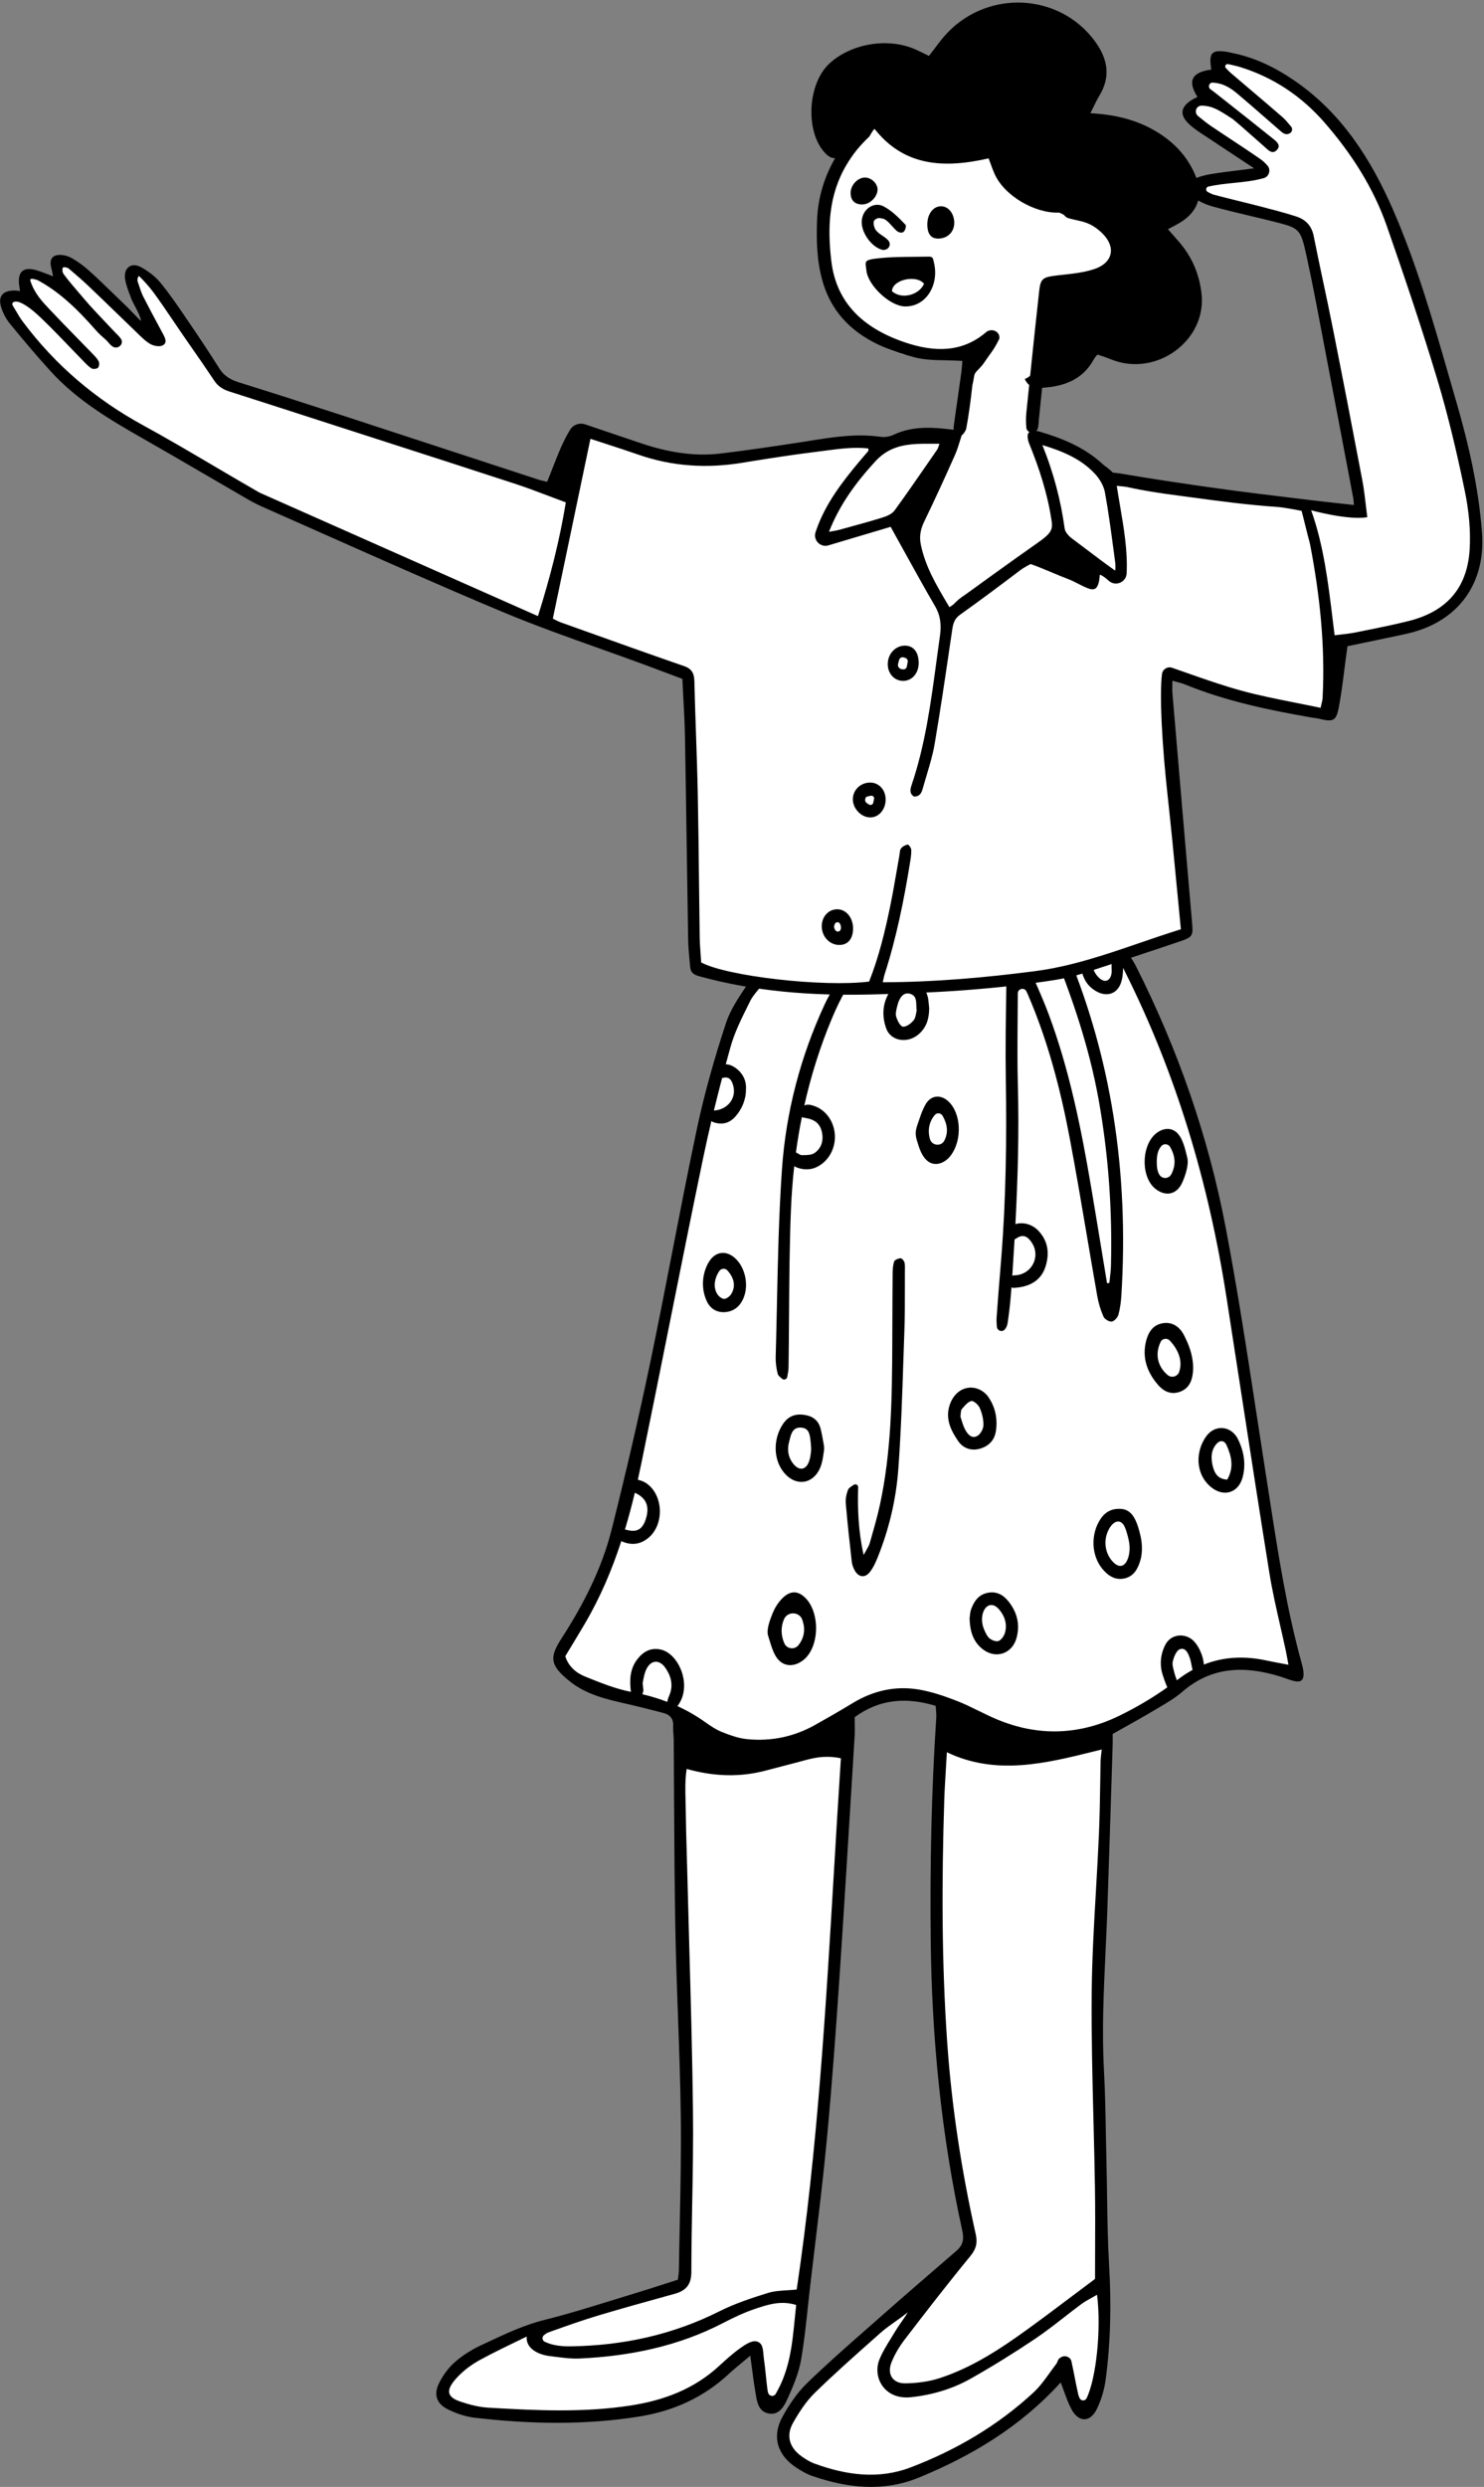
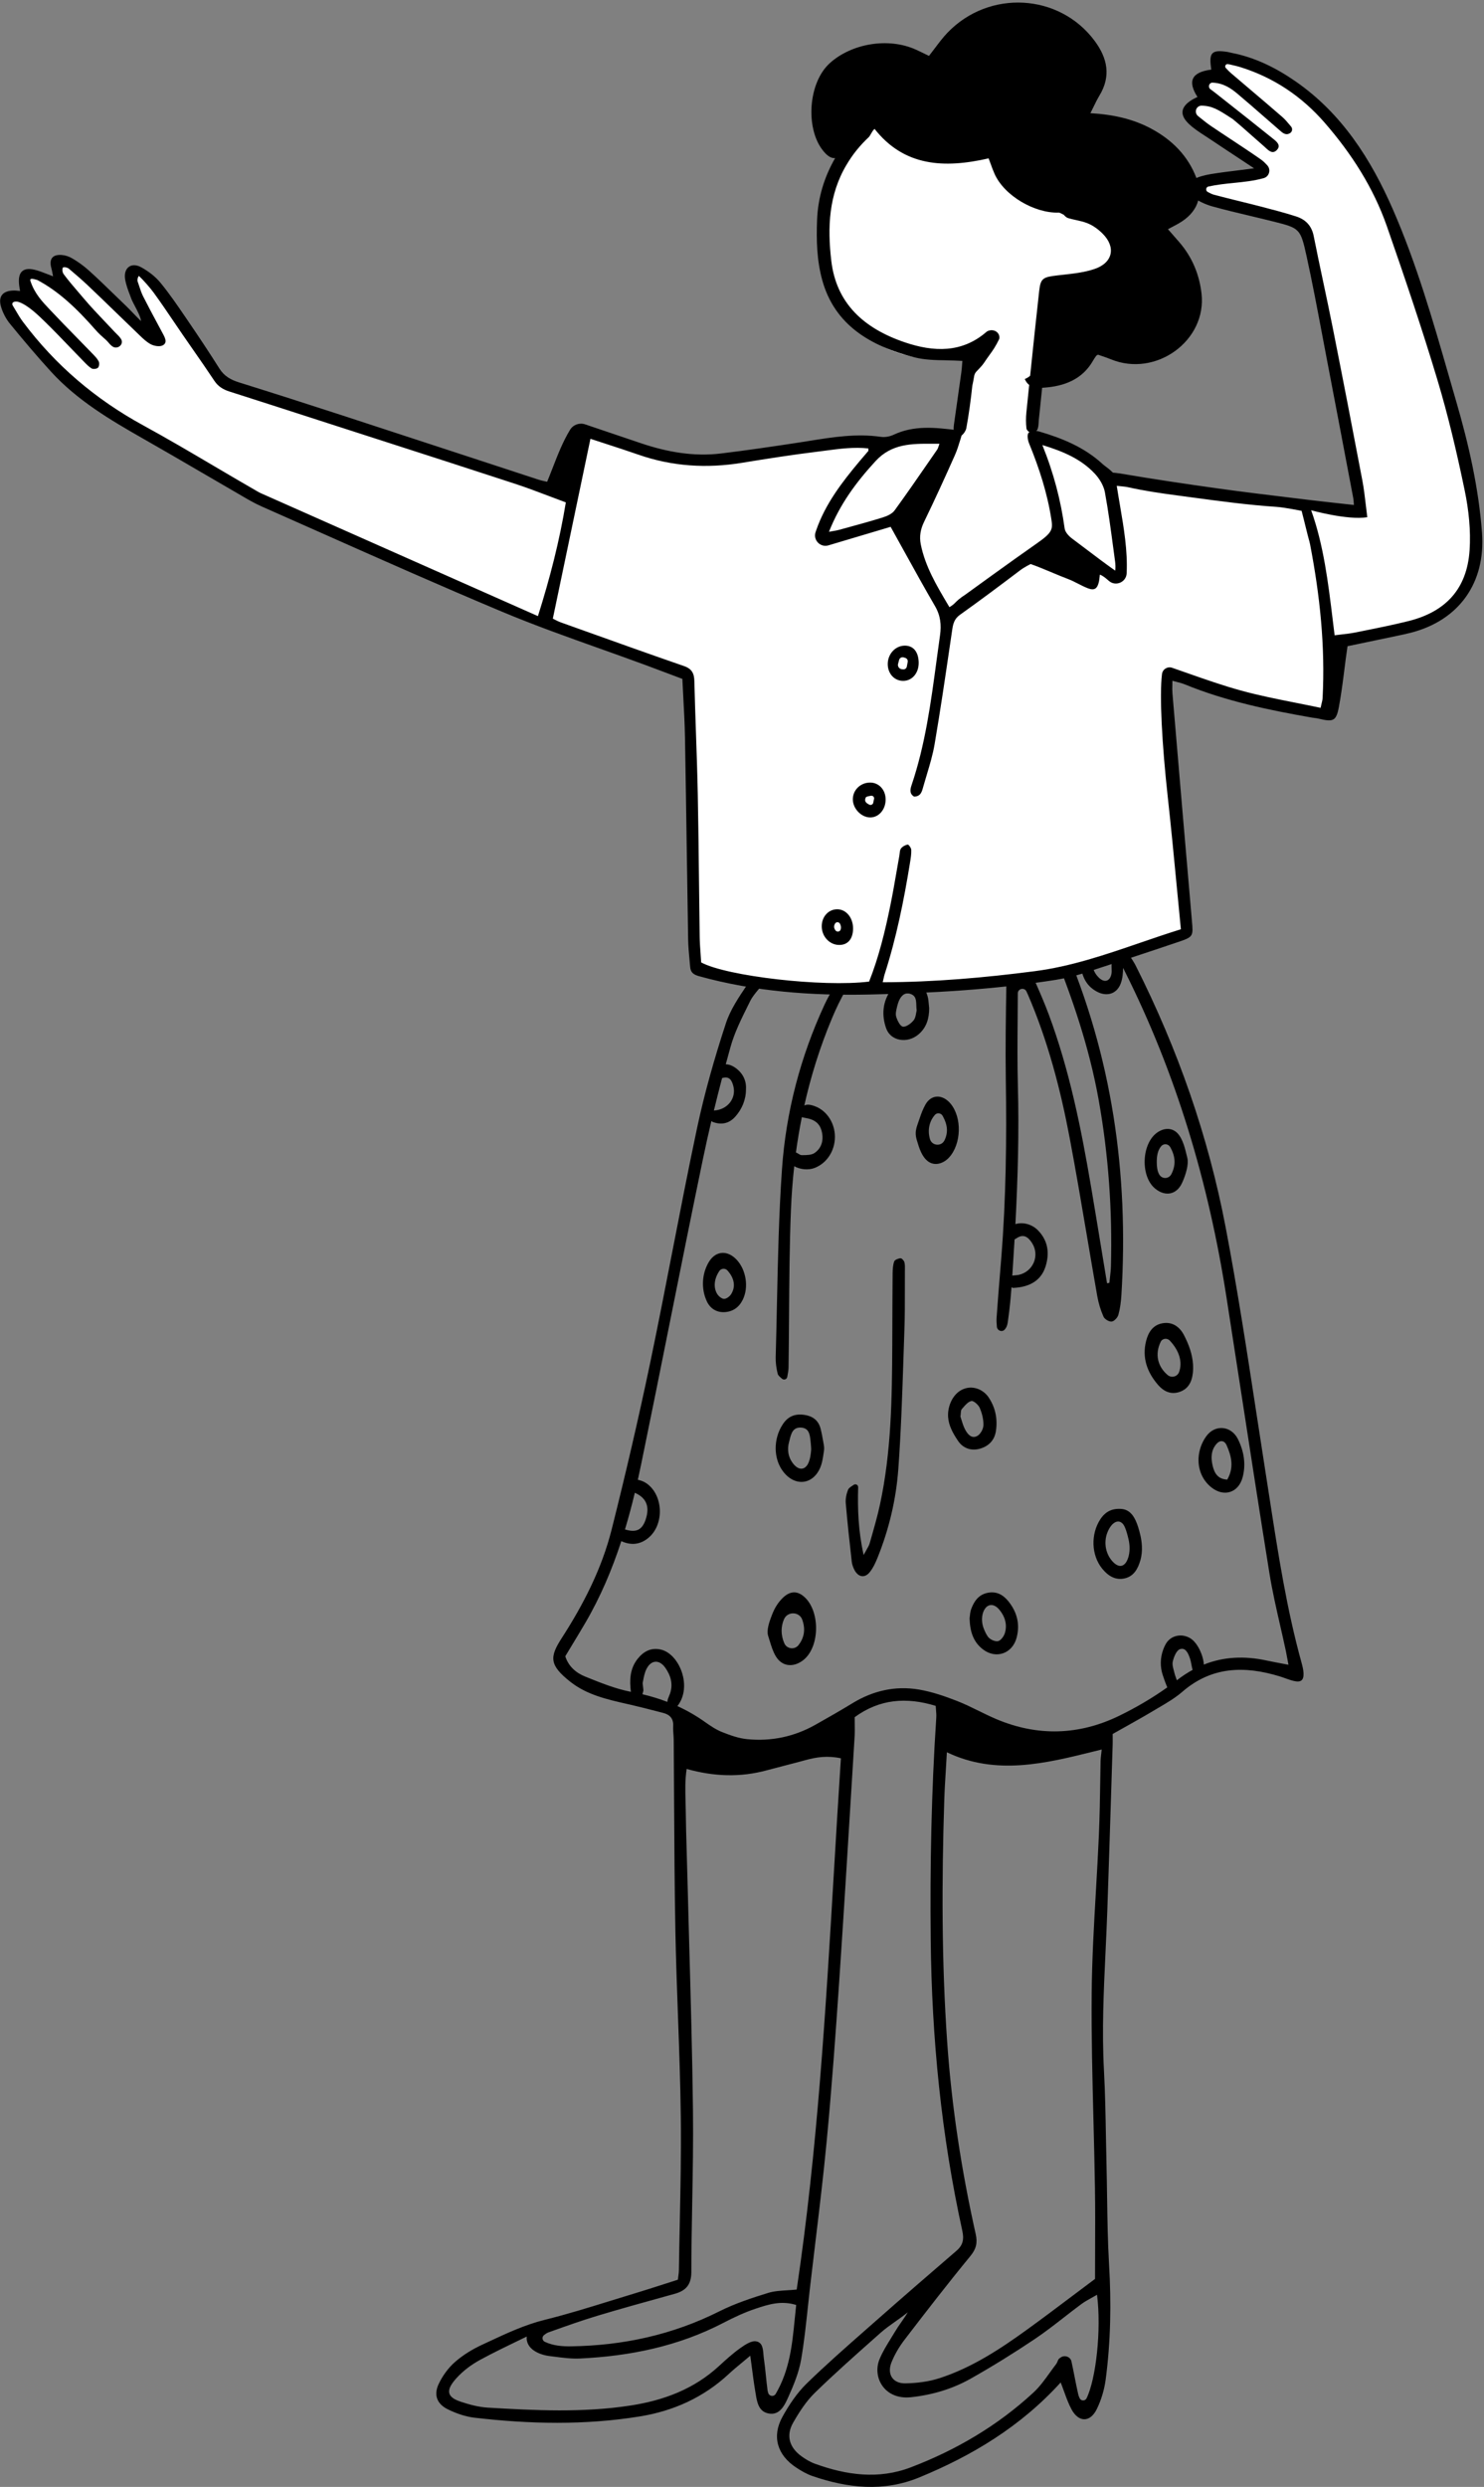
<svg xmlns="http://www.w3.org/2000/svg" width="551" height="923" viewBox="0 0 551 923" fill="none">
  <rect x="0" y="0" width="551" height="923" fill="#808080" stroke="none" />
-   <path fill-rule="evenodd" clip-rule="evenodd" d="M408.839 784.074L407.692 832.603L408.839 859.925L408.266 885.007L404.19 894.529H400.654L395.214 878.143L384.259 890.378L362.804 907.394L336.352 918.405L322.69 921L297.807 914.956L289.36 906.281L292.731 896.75L308.343 878.143L338.462 854.63L360.409 832.603L352.334 789.091L347.617 725.502L349.1 633.369L347.617 630.78L332.704 626.868L311.899 638.37L313.931 650.467L308.343 745.831L304.322 799.64L297.807 843.985L292.731 884.491L287.323 893.019L282.991 891.956L279.409 872.859L273.206 874.579L261.862 885.007L240.824 894.529L198.12 896.75L172.807 894.529L163 888.478L169.069 878.143L195.774 864.941L219.614 858.054L253.531 846.925L254.791 770.888L251.301 636.87L237.169 630.78L217.837 625.269L208.168 617.866V611.864L226.582 579.353L235.592 539.748L255.846 440.368L266.812 390.046L278.136 365.515L287.65 357.807C287.65 357.807 297.44 348.74 304.67 348.74C311.899 348.74 411.791 344.825 415.062 348.74C418.332 352.656 423.275 368.495 423.275 368.495L438.128 401.899L452.392 451.342L464.809 525.845L478.781 610.445L482 621.919C482 621.919 462.695 616.545 458.683 617.866C454.671 619.186 444.827 621.919 444.827 621.919L424.804 633.369L410.236 641.777V663.416L407.692 759.452L408.839 784.074Z" fill="white" />
  <path fill-rule="evenodd" clip-rule="evenodd" d="M409.19 465.057L409.192 465.07L409.195 465.084C409.808 468.819 410.422 472.554 411.04 476.289L411.165 476.264L411.289 476.24L411.475 476.205L411.476 476.204L411.644 476.172C411.732 476.155 411.821 476.138 411.909 476.121C411.972 475.46 412.047 474.801 412.122 474.141C412.282 472.729 412.443 471.317 412.481 469.903C413.026 449.225 411.58 428.697 407.948 408.334C404.411 388.509 397.923 369.629 390.342 351.094C390.213 350.778 390.079 350.463 389.946 350.148C389.41 348.881 388.872 347.609 388.602 346.285C388.469 345.626 389.174 344.36 389.796 344.094C390.43 343.823 391.853 344.17 392.194 344.72C393.165 346.282 393.903 348 394.637 349.709L394.638 349.711C394.729 349.924 394.821 350.137 394.913 350.35C412.872 391.939 419.149 435.527 416.369 480.65C416.217 483.114 415.903 485.613 415.25 487.977C414.96 489.023 413.703 490.378 412.759 490.49C411.794 490.603 410.139 489.613 409.726 488.675C408.662 486.27 407.868 483.672 407.41 481.07C406.122 473.772 404.883 466.464 403.643 459.156C401.566 446.907 399.488 434.659 397.185 422.455C393.75 404.258 389.071 386.373 381.735 369.321C381.539 368.864 381.33 368.412 381.115 367.962C380.341 366.348 377.912 366.899 377.901 368.696V368.74C377.892 371.895 377.867 375.051 377.842 378.207V378.208V378.209V378.21V378.211V378.212V378.214V378.215V378.216V378.217V378.218V378.22C377.776 386.511 377.711 394.803 377.934 403.086C378.394 420.197 377.914 437.271 377.016 454.33C379.709 453.467 383.119 454.323 385.35 456.585C389.146 460.437 389.759 465.105 388.208 470.048C386.655 474.999 382.613 477.753 376.092 478C375.986 477.938 375.796 477.863 375.562 477.772C375.274 481.671 374.909 485.569 374.355 489.433C374.33 489.602 374.308 489.776 374.285 489.953C374.127 491.187 373.951 492.562 372.936 493.552C371.932 494.531 370.243 493.799 370.128 492.389C370.032 491.207 369.955 490.113 370.031 489.03C370.411 483.547 370.857 478.069 371.303 472.59C371.461 470.649 371.619 468.708 371.774 466.767C373.527 444.859 373.788 422.917 373.451 400.948C373.269 388.974 373.462 376.993 373.655 365.018L373.675 363.737C373.711 361.51 374.269 359.171 375.115 357.108C376.06 354.803 378.456 354.517 380.139 356.351C381.139 357.443 381.917 358.826 382.519 360.202C382.955 361.197 383.394 362.192 383.834 363.187L383.835 363.19C385.778 367.59 387.723 371.993 389.398 376.497C397.134 397.298 401.464 418.982 405.165 440.815C406.534 448.891 407.862 456.974 409.19 465.057ZM377.522 459.515C377.251 459.694 376.976 459.867 376.702 460.015C376.443 464.492 376.16 468.967 375.861 473.442C376.085 473.411 376.308 473.385 376.524 473.36L376.537 473.358C376.726 473.336 376.917 473.32 377.108 473.304C377.493 473.272 377.879 473.24 378.253 473.159C383.584 471.999 386.144 466.016 383.224 461.395C381.886 459.277 380.169 457.775 377.522 459.515ZM203.998 874.429C200.094 873.949 195.144 871.747 195.573 867.193L194.667 867.631L194.252 867.831L194.225 867.844C188.814 870.457 182.988 873.27 178.319 875.817C175.062 877.592 172.056 879.818 169.552 882.556C165.341 887.157 165.863 889.674 171.121 891.406C174.351 892.471 177.755 893.379 181.127 893.58C198.802 894.633 216.491 895.511 234.122 892.793C246.42 890.898 257.662 886.714 266.984 878.123C269.506 875.8 272.065 873.477 274.848 871.496C276.597 870.251 278.975 868.654 280.755 868.975C283.096 869.396 283.283 871.681 283.455 873.782V873.783C283.495 874.274 283.534 874.756 283.6 875.201C283.926 877.4 284.155 879.614 284.384 881.829V881.83C284.567 883.597 284.75 885.365 284.982 887.125C285.029 887.489 285.13 887.844 285.269 888.233C285.698 889.434 287.359 889.59 288.003 888.49C293.219 879.595 294.145 870.174 295.077 860.7V860.698V860.696V860.695L295.078 860.693V860.691V860.69V860.687V860.685L295.079 860.684V860.682C295.249 858.947 295.42 857.209 295.618 855.473C289.977 853.734 285.229 855.308 280.638 856.83L280.633 856.831C276.503 858.2 272.502 860.077 268.631 862.092C251.911 870.793 233.953 874.459 215.336 875.346C212.212 875.495 209.049 875.083 205.909 874.673C205.271 874.59 204.634 874.507 203.998 874.429ZM334.625 861.881H334.626C335.469 860.673 336.313 859.464 337.046 858.191C335.58 859.404 334.017 860.508 332.453 861.611L332.451 861.612C330.57 862.939 328.688 864.266 326.976 865.787C326.593 866.127 326.21 866.466 325.827 866.806L324.902 867.628L324.418 868.057L324.399 868.073L324.396 868.076L324.395 868.077L324.394 868.078C316.998 874.638 309.597 881.202 302.524 888.1C299.309 891.234 296.758 895.203 294.503 899.137C291.769 903.911 293.053 908.34 297.555 911.61C299.082 912.719 300.763 913.737 302.525 914.378C314.249 918.643 326.166 920.321 338.176 915.737C355.04 909.299 370.419 900.261 383.714 887.974C386.036 885.827 387.922 883.202 389.806 880.581C390.597 879.48 391.388 878.38 392.21 877.316C392.409 877.058 392.538 876.73 392.664 876.407C392.829 875.988 392.99 875.577 393.296 875.338C393.505 875.175 393.724 875.024 393.951 874.884C395.414 873.976 397.433 874.725 397.818 876.405C397.82 876.415 397.822 876.426 397.825 876.436C398.239 878.314 398.611 880.201 398.982 882.089C399.415 884.286 399.847 886.483 400.346 888.664C400.458 889.15 400.645 889.618 400.866 890.085C401.386 891.178 402.918 891.182 403.447 890.091C406.949 882.873 408.972 864.733 407.325 851.691C406.652 852.085 405.992 852.449 405.349 852.803C403.989 853.553 402.706 854.259 401.539 855.121C399.366 856.727 397.231 858.387 395.097 860.048C391.516 862.835 387.936 865.62 384.178 868.14C376.445 873.325 368.513 878.249 360.407 882.825C353.576 886.678 346.089 888.876 338.221 889.714C328.406 890.76 323.866 882.328 326.517 875.734C327.614 873.008 329.185 870.471 330.754 867.938C331.297 867.061 331.839 866.185 332.362 865.303C333.057 864.127 333.841 863.004 334.625 861.881ZM309.653 694.326V694.324C310.479 680.421 311.306 666.504 312.221 652.578C307.206 651.524 303.126 652.136 299.047 653.265C296.498 653.97 293.936 654.63 291.373 655.289C289.149 655.862 286.925 656.434 284.71 657.036C274.949 659.691 265.2 659.401 254.952 656.535C254.331 660.636 254.436 664.5 254.538 668.289V668.29C254.568 669.392 254.598 670.489 254.609 671.584C254.666 676.901 254.821 682.218 254.976 687.535C255.049 690.037 255.122 692.54 255.185 695.042C255.403 703.722 255.645 712.402 255.888 721.082V721.084C256.466 741.766 257.043 762.449 257.294 783.137C257.434 794.64 257.225 806.147 257.015 817.655C256.86 826.175 256.705 834.696 256.692 843.215C256.684 847.944 254.687 850.177 250.515 851.335C249.845 851.521 249.175 851.706 248.506 851.892L247.178 852.26C238.763 854.59 230.346 856.921 221.984 859.434C216.037 861.22 210.178 863.313 204.327 865.403L203.643 865.647C203.057 865.857 202.528 866.227 201.98 866.665C201.126 867.346 201.305 868.699 202.295 869.154C205.529 870.642 208.799 870.87 212.083 870.822C231.376 870.534 249.763 866.544 267.132 857.821C272.859 854.946 279.053 852.904 285.195 851.002C287.365 850.331 289.698 850.186 292.19 850.031C293.361 849.958 294.567 849.883 295.808 849.75C303.476 798.287 306.559 746.403 309.653 694.326ZM408.644 653.371C408.674 652.675 408.752 651.981 409.053 649.317C408.077 649.557 407.099 649.799 406.119 650.043C388.226 654.484 369.758 659.067 351.572 650.339C351.454 652.457 351.329 654.476 351.209 656.429L351.208 656.444V656.453L351.207 656.459V656.468L351.206 656.48L351.205 656.488V656.492C350.954 660.571 350.72 664.361 350.599 668.154C349.647 698.095 349.601 728.032 351.686 757.933C353.359 781.933 357.008 805.657 362.263 829.124C363.001 832.42 362.469 834.679 360.256 837.37C351.907 847.521 343.865 857.929 335.866 868.362C333.914 870.906 332.217 873.772 331.018 876.739C329.25 881.113 331.426 884.627 336.106 884.564C340.401 884.506 344.866 883.945 348.935 882.617C360.815 878.743 371.203 871.951 381.25 864.684C387.105 860.45 392.88 856.104 398.707 851.719L398.717 851.712L398.723 851.708C401.326 849.749 403.94 847.783 406.575 845.815C406.575 842.423 406.589 838.989 406.603 835.527V835.526V835.525V835.524V835.522V835.521V835.52V835.518V835.517V835.516V835.514V835.513V835.512V835.511V835.509V835.508V835.507C406.634 827.758 406.666 819.866 406.545 811.977C406.415 803.524 406.201 795.071 405.987 786.618C405.592 771.05 405.198 755.483 405.331 739.919C405.44 727.179 406.176 714.444 406.913 701.708V701.707V701.706V701.705V701.703V701.702V701.701V701.699V701.698V701.697L406.914 701.696V701.695V701.694V701.693V701.692C407.311 694.82 407.709 687.946 408.007 681.071C408.314 674.043 408.423 667.006 408.531 659.97C408.561 658.044 408.59 656.118 408.624 654.193V654.192C408.63 653.861 408.634 653.616 408.644 653.371ZM407.25 894.091C404.789 899.148 400.509 899.147 397.855 894.232C396.76 892.204 395.963 890.014 395.108 887.662C394.705 886.555 394.289 885.412 393.823 884.233C378.961 900.589 360.975 911.404 341.247 919.51C328.031 924.94 314.763 923.468 301.638 918.964C299.507 918.232 297.486 917.039 295.588 915.792C288.593 911.191 286.504 904.263 290.513 896.996C292.972 892.537 295.934 888.115 299.556 884.591C306.565 877.772 313.92 871.306 321.272 864.844L321.273 864.843L321.274 864.842L321.288 864.829L321.302 864.817L321.316 864.805L321.33 864.792L321.344 864.78L321.358 864.768L321.372 864.756C322.711 863.579 324.05 862.402 325.386 861.223C335.237 852.533 345.175 843.941 355.128 835.368C357.576 833.259 357.993 831.092 357.278 827.835C349.468 792.31 345.949 756.295 345.568 719.953C345.28 692.472 345.814 665.009 347.626 637.579C347.693 636.584 347.61 635.579 347.526 634.563C347.487 634.087 347.448 633.609 347.423 633.128C336.469 629.759 326.538 630.607 317.34 637.314C317.34 638.13 317.353 638.921 317.365 639.695C317.391 641.312 317.416 642.854 317.321 644.388C316.9 651.192 316.483 657.997 316.066 664.801L316.062 664.865C314.637 688.118 313.212 711.373 311.642 734.617C310.293 754.597 308.846 774.577 306.958 794.512C305.755 807.208 304.228 819.873 302.702 832.538V832.54V832.542L302.701 832.545V832.547V832.549V832.552L302.7 832.554V832.557V832.559L302.699 832.561V832.564V832.566V832.569L302.698 832.571V832.573V832.576V832.578L302.697 832.58V832.583V832.585C302.057 837.895 301.417 843.204 300.801 848.516C300.509 851.037 300.24 853.563 299.971 856.088C299.273 862.651 298.575 869.214 297.457 875.703C296.631 880.508 294.698 885.206 292.677 889.687C291.328 892.676 289.561 896.551 285.371 895.749C281.64 895.036 281.074 891.529 280.562 888.356L280.561 888.353V888.351C280.542 888.238 280.524 888.125 280.506 888.014C280.48 887.854 280.454 887.696 280.427 887.539C279.959 884.785 279.595 882.012 279.188 878.912C278.998 877.461 278.798 875.937 278.573 874.309C277.526 875.195 276.549 876.002 275.627 876.764C273.778 878.292 272.148 879.639 270.601 881.079C261.226 889.802 250.03 894.828 237.568 896.845C217.135 900.15 196.605 899.701 176.116 897.309C172.789 896.92 169.423 895.732 166.387 894.265C162.223 892.253 160.93 888.89 162.909 884.737C164.343 881.729 166.467 878.8 168.963 876.617C171.93 874.022 175.451 871.888 179.041 870.222C179.832 869.855 180.622 869.486 181.411 869.118C188.165 865.964 194.906 862.816 202.275 860.988C210.466 858.958 218.541 856.457 226.615 853.957L226.619 853.956L226.625 853.954L226.632 853.952L226.639 853.95C229.449 853.08 232.26 852.21 235.076 851.359C238.968 850.184 242.84 848.938 246.669 847.706C248.352 847.165 250.027 846.626 251.692 846.097C251.755 845.537 251.818 845.058 251.874 844.631C251.978 843.844 252.058 843.236 252.067 842.628C252.151 836.961 252.268 831.294 252.386 825.627V825.626V825.625V825.624V825.623V825.621V825.62V825.619V825.616V825.615V825.613V825.612V825.611V825.61V825.608V825.607V825.605V825.604V825.603V825.602V825.6C252.663 812.199 252.941 798.797 252.773 785.402C252.618 772.978 252.171 760.559 251.723 748.139C251.346 737.681 250.969 727.223 250.767 716.762C250.455 700.661 250.372 684.557 250.289 668.452C250.25 660.895 250.212 653.338 250.149 645.782C250.143 645.073 250.092 644.362 250.041 643.652C249.968 642.645 249.895 641.639 249.952 640.639C250.111 637.839 248.711 636.373 246.198 635.728C245.423 635.529 244.648 635.329 243.874 635.129L243.86 635.126L243.858 635.125C240.593 634.282 237.328 633.438 234.042 632.688L233.628 632.594C233.36 632.533 233.091 632.472 232.821 632.411C225.402 630.726 217.91 629.026 211.816 624.226C203.924 618.01 204.002 615.039 208.551 607.992C216.647 595.45 223.462 582.154 227.114 567.624C232.271 547.114 237.077 526.5 241.406 505.801C244.286 492.031 246.969 478.221 249.653 464.411V464.409L249.654 464.407V464.405L249.655 464.403V464.401V464.399L249.656 464.397V464.394L249.657 464.392V464.39V464.388L249.658 464.386V464.384L249.659 464.382V464.38V464.378L249.66 464.376V464.374L249.661 464.372V464.37L249.662 464.368V464.366V464.364H249.663V464.362V464.36L249.664 464.359C252.613 449.18 255.563 434 258.772 418.875C261.576 405.669 265.311 392.608 269.524 379.777C271.155 374.812 274.212 370.263 277.21 365.801C277.733 365.023 278.254 364.248 278.766 363.473C280.161 361.36 290.817 351.976 293.014 350.515C294.419 349.582 297.457 351 297.457 351C297.457 351 296.704 353.691 295.329 354.4C291.436 356.404 280.518 367.539 278.654 371.311C278.354 371.917 278.053 372.524 277.75 373.131C275.251 378.156 272.72 383.243 271.231 388.585C270.636 390.721 270.049 392.86 269.47 395.001C270.912 395.032 272.32 395.7 273.57 396.706C276.096 398.737 277.207 401.468 276.968 404.449C276.953 408.241 275.434 411.707 273.029 414.417C270.698 417.043 267.831 417.565 264.762 416.443C264.534 416.36 264.323 416.233 264.124 416.075C263.016 420.774 261.966 425.486 260.985 430.21C256.849 450.126 252.856 470.07 248.862 490.015V490.018L248.861 490.02V490.022L248.86 490.025V490.026V490.028L248.859 490.029V490.031L248.858 490.034V490.036V490.037L248.857 490.039V490.042L248.856 490.043V490.045V490.046L248.855 490.048C245.291 507.85 241.727 525.651 238.061 543.432C237.663 545.363 237.251 547.29 236.822 549.211C237.979 549.453 239.113 549.897 239.994 550.502C246.287 554.829 246.697 565.596 240.939 570.604C237.848 573.292 234.379 573.667 230.686 571.987C227.251 582.529 222.93 592.762 217.226 602.493C215.6 605.265 213.935 608.014 212.269 610.765L212.266 610.769L212.264 610.773L212.262 610.777L212.26 610.78L212.257 610.784L212.255 610.788L212.253 610.792L212.25 610.796L212.248 610.8L212.246 610.803L212.243 610.807L212.241 610.811L212.239 610.815L212.237 610.819L212.234 610.823L212.232 610.827L212.23 610.83L212.227 610.834L212.225 610.838L212.223 610.842C211.442 612.131 210.661 613.421 209.883 614.714C211.083 618.523 213.94 620.91 217.28 622.257L217.626 622.397C223.042 624.582 228.565 626.811 234.25 627.912C233.712 623.606 233.834 619.35 236.738 615.684C238.953 612.887 241.803 611.364 245.465 612.254C252.287 613.914 257.187 626.025 251.515 633.209C255.066 634.829 258.48 636.779 261.759 639.112C263.769 640.541 265.876 641.965 268.146 642.863C271.118 644.04 274.249 645.164 277.395 645.479C286.326 646.372 294.831 644.587 302.7 640.166C307.348 637.556 311.976 634.905 316.528 632.131C324.156 627.482 332.421 625.589 341.163 627.063C345.986 627.876 350.734 629.511 355.314 631.294C358.065 632.364 360.724 633.67 363.383 634.976H363.384H363.385L363.386 634.977H363.387V634.978H363.388H363.389V634.979H363.39C365.516 636.023 367.643 637.067 369.818 637.992C385.263 644.563 400.728 644.053 415.665 636.752C421.808 633.749 427.815 630.239 433.409 626.259L433.404 626.248C432.765 624.772 432.229 623.25 431.713 621.678C430.706 618.618 430.769 615.28 431.882 612.26C432.146 611.545 432.445 610.855 432.81 610.206C434.724 606.806 439.012 606.07 442.187 608.191C444.639 609.828 446.757 614.254 446.98 617.798C454.283 614.883 462.026 614.505 470.353 616.304C472.042 616.669 473.741 616.989 475.589 617.338C476.483 617.506 477.411 617.681 478.391 617.871C478.258 617.159 478.143 616.52 478.037 615.93L478.036 615.924V615.922C477.829 614.772 477.655 613.809 477.451 612.852C476.79 609.746 476.083 606.649 475.376 603.551C473.876 596.979 472.376 590.408 471.307 583.767C467.599 560.715 464.046 537.639 460.493 514.562V514.559C458.794 503.524 457.094 492.489 455.378 481.457C448.8 439.157 436.776 398.56 417.502 360.241L417.405 360.046C417.268 359.775 417.13 359.501 416.997 359.226C416.973 361.222 416.791 363.222 416.133 364.991C414.66 368.951 410.902 370.02 407.208 368.008C402.965 365.696 401.239 361.769 401 355.52C401.163 355.092 401.344 354.585 401.545 354.02C402.173 352.261 402.998 349.949 404.08 347.771C404.218 347.49 404.525 347.298 404.911 347.146C406.327 346.595 407.962 347.673 407.901 349.225C407.896 349.348 407.882 349.47 407.855 349.588C407.653 350.495 407.273 351.358 406.892 352.222C406.571 352.951 406.249 353.681 406.033 354.44C405.122 357.641 405.616 360.608 408.105 362.948C410.103 364.826 412.114 364.211 412.66 361.505C412.791 360.86 412.761 360.18 412.732 359.501C412.702 358.814 412.672 358.127 412.807 357.477C412.856 357.245 412.925 357.016 413.009 356.792C413.482 355.529 414.912 354.969 416.014 355.478C416.078 355.175 416.206 354.895 416.416 354.645C417.259 353.639 418.878 353.861 419.597 354.958L419.627 355.002C420.348 356.101 421.11 357.261 421.73 358.492C437.27 389.313 448.629 421.686 455.081 455.538C459.446 478.44 462.977 501.504 466.507 524.566V524.567V524.569L466.508 524.57V524.572V524.574C467.681 532.236 468.854 539.899 470.058 547.555C470.523 550.516 470.981 553.478 471.44 556.44C474.596 576.842 477.751 597.239 483.276 617.19C483.63 618.469 483.958 619.798 483.996 621.113C484.071 623.655 482.996 624.495 480.402 623.884C479.294 623.623 478.216 623.239 477.137 622.855L477.136 622.854H477.135C476.42 622.6 475.705 622.345 474.98 622.126C462.064 618.219 449.891 618.466 438.997 627.891C436.307 630.218 433.173 632.055 430.061 633.879C429.378 634.279 428.697 634.679 428.022 635.083C424.614 637.118 421.149 639.058 417.662 641.01L417.66 641.011L417.62 641.034L417.603 641.043L417.568 641.063L417.547 641.075L417.507 641.097L417.494 641.104C416.042 641.918 414.585 642.733 413.128 643.559C413.128 644.012 413.131 644.456 413.135 644.894C413.143 645.827 413.151 646.734 413.121 647.639C412.971 652.365 412.822 657.09 412.673 661.815V661.822C412.179 677.493 411.685 693.164 411.146 708.834C410.967 714.017 410.723 719.197 410.479 724.378V724.379C409.789 739.01 409.099 753.641 409.889 768.318C410.337 776.656 410.487 785.011 410.638 793.366C410.701 796.839 410.763 800.313 410.847 803.786C410.942 807.68 410.999 811.577 411.055 815.473V815.474V815.475V815.476V815.478C411.177 823.793 411.298 832.107 411.786 840.4C412.629 854.738 412.417 869.007 410.52 883.22C410.024 886.936 408.888 890.725 407.25 894.091ZM265.059 412.168C266.036 408.147 267.053 404.135 268.104 400.132C270.867 399.268 271.737 401.032 272.267 403.044C273.481 407.649 270.109 411.815 265.286 412.143C265.21 412.148 265.135 412.156 265.059 412.168ZM436.587 622.573C436.721 622.925 436.855 623.275 436.956 623.628L437.015 623.583C438.914 622.112 440.84 620.844 442.798 619.772C442.632 619.169 442.514 618.547 442.395 617.924C442.24 617.111 442.084 616.296 441.824 615.522C441.202 613.672 440.191 611.296 438.057 612.103C436.786 612.585 435.836 614.96 435.443 616.66C435.2 617.715 435.532 618.931 435.855 620.118C435.955 620.483 436.053 620.844 436.134 621.197C436.241 621.663 436.414 622.119 436.587 622.573ZM239.734 563.953C241.324 559.194 240.018 555.916 235.705 554.04C234.608 558.611 233.403 563.145 232.051 567.63C232.093 567.644 232.134 567.657 232.176 567.669C236.231 568.909 238.441 567.824 239.734 563.953ZM247.793 631.65C244.799 630.502 241.713 629.566 238.535 628.812C238.559 628.722 238.583 628.632 238.606 628.543C238.681 628.259 238.754 627.982 238.83 627.735C238.928 627.415 238.881 627.052 238.793 626.372C238.739 625.951 238.668 625.409 238.607 624.681C238.674 624.426 238.736 624.079 238.809 623.67C239.023 622.482 239.33 620.775 240.099 619.308C241.838 615.988 244.863 615.911 247.02 618.978C248.986 621.773 249.943 624.896 248.851 628.337C248.732 628.711 248.578 629.082 248.423 629.453V629.454C248.122 630.176 247.822 630.897 247.794 631.629L247.793 631.65ZM291.475 511.955C291.914 511.829 292.233 511.469 292.308 511.03C292.344 510.823 292.382 510.616 292.419 510.409C292.594 509.44 292.769 508.471 292.783 507.5C292.877 501.123 292.921 494.744 292.965 488.365V488.364V488.362C293.054 475.322 293.144 462.281 293.662 449.257C293.881 443.753 294.287 438.279 294.893 432.842C297.185 434.091 300.136 434.37 302.457 433.48C306.985 431.743 310.005 427.119 310 421.933C309.995 416.951 307.13 412.418 302.905 410.706C301.041 409.95 299.676 409.777 298.634 410.303C301.079 399.358 304.448 388.596 308.855 378.06C311.892 370.801 315.521 363.857 321.163 358.107C321.237 358.032 321.323 357.957 321.41 357.881C321.641 357.68 321.877 357.475 321.908 357.248C321.94 357.02 321.966 356.794 321.988 356.566C322.157 354.888 320.443 353.487 318.866 354.183C318.751 354.233 318.642 354.292 318.54 354.361C317.132 355.311 315.883 356.672 314.976 358.105C314.28 359.205 313.569 360.299 312.857 361.394C310.431 365.128 307.998 368.872 306.149 372.864C297.145 392.304 291.804 412.85 290.335 434.019C289.178 450.698 288.823 467.43 288.468 484.159C288.33 490.654 288.192 497.148 288.007 503.64C287.948 505.707 288.246 507.832 288.742 509.845C288.891 510.448 289.474 510.948 290.057 511.449C290.107 511.491 290.156 511.534 290.205 511.576L290.266 511.629C290.291 511.651 290.317 511.674 290.342 511.696C290.65 511.966 291.076 512.067 291.475 511.955ZM297.718 414.627C298.13 414.737 298.543 414.837 298.962 414.903C302.505 415.462 304.446 416.992 305.142 420.067C305.85 423.197 305.083 426.089 302.464 427.912C301.295 428.726 299.438 428.723 297.855 428.72L297.673 428.72C297.23 428.72 296.789 428.446 296.347 428.171C296.073 428.001 295.799 427.831 295.524 427.726C296.118 423.333 296.847 418.966 297.718 414.627ZM318.632 551.963C318.4 560.03 318.65 568.075 320.662 577.132C321.076 576.344 321.44 575.708 321.753 575.163C322.309 574.192 322.7 573.51 322.908 572.778C323.093 572.13 323.278 571.481 323.464 570.833C324.645 566.704 325.828 562.57 326.731 558.38C330.95 538.811 331.206 518.932 331.294 499.046C331.305 496.534 331.313 494.022 331.322 491.509V491.508V491.506V491.504V491.502C331.344 485.223 331.366 478.944 331.423 472.666C331.437 471.158 331.52 469.578 332.009 468.18C332.226 467.562 333.516 467.058 334.353 467.001C334.824 466.969 335.662 467.881 335.812 468.494C336.027 469.369 336.008 470.305 335.989 471.232V471.235C335.984 471.459 335.98 471.684 335.979 471.906C335.967 474.024 335.969 476.142 335.971 478.259V478.261C335.976 483.408 335.98 488.555 335.797 493.695C335.676 497.1 335.564 500.506 335.451 503.911V503.924V503.925C334.995 517.695 334.539 531.467 333.541 545.199C332.723 556.438 330.113 567.48 325.867 578.034C325.09 579.966 324.187 581.951 322.887 583.552C321.087 585.771 318.729 585.371 317.326 582.822C316.783 581.837 316.375 580.695 316.25 579.586C315.437 572.381 314.641 565.173 314.03 557.95C313.89 556.3 314.25 554.493 314.863 552.945C315.112 552.315 315.812 551.859 316.513 551.402C316.674 551.298 316.834 551.193 316.99 551.086C317.27 550.894 317.627 550.851 317.947 550.97L317.96 550.974C318.376 551.127 318.644 551.525 318.632 551.963ZM291.232 609.939C289.876 606.904 289.883 603.637 291.137 600.89C292.466 597.978 296.801 598.124 297.872 601.139C299.111 604.623 298.665 607.774 296.477 610.579C295.064 612.393 292.169 612.036 291.232 609.939ZM285.026 606.262C285.031 606.307 285.036 606.35 285.041 606.394C285.09 606.78 285.208 607.151 285.327 607.522L285.33 607.532C285.48 608.002 285.625 608.476 285.77 608.952V608.953L285.771 608.954C286.374 610.934 286.985 612.939 288.049 614.715C290.337 618.535 294.436 618.961 298.028 616.318C304.677 611.423 304.652 597.087 297.984 592.146C295.655 590.418 293.189 590.603 290.707 592.98C288.966 594.646 287.688 596.695 286.805 598.923C286.003 600.943 284.807 604.033 285.026 606.262ZM437.79 509.219C439.106 505.574 437.907 501.337 434.333 497.551C433.343 496.503 431.592 496.701 430.958 498.001C428.753 502.521 429.782 507.153 433.518 510.322C434.934 511.52 437.156 510.975 437.79 509.219ZM439.612 495.539C441.375 498.953 442.719 502.573 442.961 506.372C443.028 507.427 443.01 508.496 442.893 509.578C442.527 512.946 441.148 515.62 437.741 516.676C434.56 517.662 431.958 516.292 429.969 513.99C425.935 509.325 423.963 503.897 425.547 497.681C426.343 494.558 427.975 491.834 431.496 491.15C435.32 490.407 438.053 492.515 439.612 495.539ZM418.989 571.176C419.48 573.237 419.574 575.396 419.084 577.458C419.032 577.676 418.973 577.889 418.905 578.1C417.735 581.71 415.392 582.171 412.931 579.355C410.237 576.272 409.708 571.752 411.477 568.045C413.352 564.115 416.269 563.572 417.66 566.826C418.257 568.223 418.641 569.715 418.989 571.176ZM423.972 573.719C423.844 571.288 423.272 568.859 422.526 566.579C421.508 563.464 419.932 560.269 416.289 560.027C412.897 559.799 410.432 561.009 408.56 563.85C404.927 569.362 405.162 577.23 409.258 582.227C411.451 584.902 414.186 586.648 417.73 585.772C421.044 584.952 422.525 582.163 423.41 579.112C423.919 577.353 424.069 575.536 423.972 573.719ZM301.124 538.71C301.18 538.262 301.195 537.804 301.163 537.354C301.146 537.121 301.132 536.917 301.119 536.734L301.117 536.7V536.693C301.074 536.085 301.049 535.725 301.008 535.366C300.998 535.282 300.988 535.197 300.979 535.112C300.967 535.008 300.956 534.904 300.945 534.799C300.691 532.453 300.42 529.938 297.282 529.833C294.351 529.735 293.748 532.136 293.217 534.251L293.216 534.252C293.143 534.546 293.07 534.834 292.993 535.109C292.194 537.963 292.6 540.83 294.543 543.278C296.604 545.873 299.068 545.705 300.282 542.692C300.795 541.417 300.967 540.006 301.09 538.987C301.102 538.891 301.113 538.798 301.124 538.71ZM305.886 536.308C306.024 537.061 306.039 537.829 305.917 538.583C305.862 538.923 305.81 539.27 305.757 539.62C305.51 541.267 305.25 542.994 304.604 544.563C301.904 551.125 295.155 551.841 290.809 546.198C287.134 541.428 287.076 534.126 290.571 528.723C292.467 525.791 294.986 524.627 298.507 525.104C301.814 525.553 303.923 527.192 304.712 530.358C305.095 531.894 305.374 533.454 305.673 535.126C305.743 535.514 305.813 535.907 305.886 536.308ZM345.28 422.739C344.345 419.469 344.999 416.222 347.117 413.79C347.922 412.867 349.396 413.068 349.998 414.139C351.848 417.433 352.106 420.307 350.686 423.224C349.518 425.622 346.015 425.307 345.28 422.739ZM340 420.601C339.996 421.353 340.111 422.164 340.392 423.103L340.48 423.396C341.275 426.045 342.207 429.15 344.423 430.921C346.993 432.975 350.316 431.847 352.362 429.622C356.973 424.605 357.248 414.747 352.92 409.591C350.004 406.117 345.823 406.037 343.611 409.953C342.669 411.622 342.002 413.428 341.397 415.243C341.253 415.674 341.11 416.077 340.973 416.463V416.464L340.971 416.471L340.97 416.473L340.969 416.474L340.968 416.477L340.967 416.48L340.966 416.484L340.964 416.489V416.49C340.438 417.971 340.008 419.184 340 420.601ZM364.833 599.11C364.412 600.915 364.614 602.808 365.297 604.528C365.691 605.521 366.163 606.554 366.811 607.461C367.531 608.47 369.476 609.365 370.585 609.102C371.664 608.845 372.83 607.166 373.171 605.897C374.006 602.786 373.087 599.868 371.032 597.412C368.82 594.768 366.19 595.227 365.032 598.426C364.953 598.644 364.889 598.87 364.833 599.11ZM364.982 612.176C361.387 609.44 360.133 605.548 360 600.633C360.034 600.419 360.06 600.159 360.088 599.869C360.163 599.108 360.258 598.139 360.581 597.253C361.652 594.302 363.34 591.841 366.694 591.167C370.049 590.492 372.538 591.92 374.555 594.491C377.681 598.476 378.769 602.941 377.451 607.861C375.871 613.756 369.804 615.849 364.982 612.176ZM356.596 525.735C356.669 525.282 356.7 524.872 356.728 524.51C356.779 523.834 356.818 523.323 357.094 523.004C357.208 522.872 357.324 522.737 357.441 522.599C358.383 521.496 359.43 520.268 360.65 519.979C361.466 519.786 363.287 521.399 363.775 522.547C364.633 524.567 365.216 526.867 365.14 529.023C365.089 530.417 363.993 532.386 362.775 532.996C360.615 534.078 359.183 532.168 358.31 530.499C357.702 529.337 357.318 528.065 356.984 526.962C356.85 526.52 356.725 526.105 356.596 525.735ZM352.026 525.925C352.248 529.146 353.847 532.025 355.743 534.817C357.572 537.508 360.608 538.647 363.989 537.634C367.236 536.662 369.273 534.423 369.772 531.147C370.448 526.71 369.636 522.496 367.105 518.684C365.213 515.837 361.621 514.24 358.204 515.361C354.686 516.515 352.698 519.998 352.146 523.369C352.004 524.246 351.969 525.097 352.026 525.925ZM450.255 544.032C450.917 546.794 452.194 548.98 455.667 549.149C458.249 544.665 457.255 540.474 455.424 536.375C454.597 534.52 452.954 534.443 451.699 535.866C449.617 538.227 449.557 541.123 450.255 544.032ZM449.881 552.117C446.308 549.33 444.789 545.189 445.023 541.067C445.182 538.256 446.157 535.454 447.852 533.098C451.164 528.492 457.234 529.146 459.7 534.235C461.87 538.711 462.697 543.511 461.34 548.422C459.797 554.003 454.48 555.702 449.881 552.117ZM434.936 435.746C433.973 437.648 431.406 437.702 430.376 435.837C429.667 434.553 429.507 432.954 429.499 431.39C429.487 429.216 429.77 427.013 431.156 425.397C432.092 424.307 433.796 424.496 434.501 425.754C436.485 429.291 436.619 432.419 434.936 435.746ZM440.985 430.71C440.963 430.377 440.918 430.061 440.846 429.764C440.794 429.55 440.742 429.33 440.688 429.105L440.686 429.097V429.096C440.011 426.269 439.147 422.65 437.206 420.61C435.126 418.424 432.202 418.633 429.826 420.225C423.782 424.273 423.305 436.707 429.019 441.241C432.726 444.183 436.873 443.428 438.897 439.025C439.882 436.886 441.155 433.323 440.985 430.71ZM340.176 375.903V375.902C340.233 375.561 340.284 375.25 340.353 375C340.269 374.373 340.248 373.749 340.228 373.15C340.16 371.156 340.102 369.439 337.761 368.795C335.645 368.213 333.933 369.985 333.121 373.465C333.087 373.61 333.052 373.757 333.016 373.906L333.015 373.907C332.738 375.058 332.437 376.303 332.745 377.324C333.176 378.753 334.214 380.888 335.242 381.035C336.461 381.211 338.282 379.852 339.223 378.68C339.842 377.908 340.027 376.8 340.176 375.903ZM344.863 372.775C344.902 373.243 344.942 373.711 345 374.174C345 377.95 344.043 381.345 341.059 383.888C336.915 387.422 330.714 386.408 329.035 381.689C327.24 376.647 327.71 371.591 330.999 367.111C333.009 364.374 335.989 363.616 339.236 364.169C342.304 364.691 343.625 367.078 344.396 369.703C344.685 370.689 344.774 371.732 344.863 372.775ZM267.064 471.752C267.755 470.711 269.245 470.595 270.085 471.517C272.642 474.322 273.231 477.491 271.487 480.291C270.952 481.149 269.742 482.085 268.854 482.074C267.97 482.064 266.799 481.09 266.276 480.223C264.794 477.761 265.187 474.573 267.064 471.752ZM262.425 469.826C260.665 473.686 260.522 478.166 262.069 482.116C262.188 482.422 262.315 482.721 262.455 483.014C263.702 485.647 266.024 487.139 269.002 486.99C272.138 486.832 274.436 485.181 275.82 482.318C278.032 477.743 277.051 471.37 273.572 467.602C270.264 464.022 265.956 464.069 263.323 468.163C262.983 468.691 262.688 469.25 262.425 469.826Z" fill="black" />
  <path fill-rule="evenodd" clip-rule="evenodd" d="M321.627 45.686C306.612 66.567 303.373 87.59 311.908 110.757C317.976 127.227 334.112 135.42 360.316 133.336L361.113 133.27L359.44 149.752C357.125 152.534 355.703 156.302 355.703 160.45C355.703 169.01 361.758 175.95 369.227 175.95C376.696 175.95 382.751 169.01 382.751 160.45C382.751 160.235 382.747 160.021 382.74 159.808L384.398 159.691L384.633 156.855C387.162 126.706 389.567 110.293 391.849 107.614C410.022 107.712 417.53 97.917 416.096 91.306C414.662 84.694 408.351 86.33 401.311 80.979L399.83 79.137C384.301 59.751 382.464 55.105 362.342 50.443C348.513 47.239 334.941 45.653 321.627 45.686Z" fill="white" />
-   <path fill-rule="evenodd" clip-rule="evenodd" d="M367.769 60.672L367.77 60.674C368.247 61.983 368.7 63.227 369.233 64.439C372.865 72.71 384.255 79.222 393.103 78.906C393.382 78.896 393.96 79.196 394.544 79.498C394.695 79.577 394.847 79.656 394.994 79.729C395.397 80.267 396.041 80.784 396.607 80.953C397.633 81.256 398.602 81.47 399.552 81.679C400.982 81.993 402.367 82.298 403.837 82.887C405.923 83.723 407.873 85.189 409.436 86.759C414.378 91.728 413.225 97.502 406.421 99.821C402.668 101.1 398.554 101.554 394.503 102.001C393.888 102.069 393.274 102.137 392.664 102.207C387.296 102.826 386.368 103.252 385.851 107.909C384.683 118.421 383.573 128.938 382.486 139.458C381.979 139.922 381.327 140.33 380.487 140.667C380.931 141.673 381.494 142.381 382.133 142.875C381.784 146.263 381.438 149.651 381.092 153.04C380.889 155.024 380.885 157.055 381.117 159.031C381.194 159.683 382.273 160.66 382.96 160.71C383.697 160.763 384.928 160.051 385.198 159.404C385.544 158.572 385.598 157.632 385.653 156.696C385.673 156.346 385.694 155.997 385.729 155.654C386.113 151.941 386.496 148.228 386.879 144.514C386.9 144.317 386.92 144.12 386.941 143.923C387.124 143.913 387.308 143.902 387.49 143.889C395.308 143.366 401.897 140.729 405.796 133.926C406.159 133.291 406.574 132.681 406.995 132.078C407.056 131.988 407.165 131.927 407.328 131.835C407.422 131.782 407.534 131.719 407.665 131.635C408.135 131.801 408.621 131.965 409.116 132.132C410.196 132.497 411.319 132.876 412.407 133.325C429.197 140.261 448.181 126.369 446.112 108.876C445.282 101.859 442.694 95.521 437.943 89.976C437.046 88.93 436.135 87.894 435.141 86.765C434.665 86.224 434.17 85.662 433.65 85.068C434.159 84.795 434.644 84.541 435.11 84.296C436.045 83.806 436.906 83.355 437.743 82.87C444.468 78.967 446.871 73.015 444.198 66.008C441.146 58.007 435.374 52.015 427.48 47.774C420.772 44.17 413.428 42.508 404.861 42.002C405.278 41.185 405.655 40.41 406.015 39.67C406.75 38.161 407.417 36.792 408.206 35.487C412.56 28.296 411.247 21.631 406.399 15.123C393.306 -2.451 367.275 -3.947 351.817 12.12C350.16 13.842 348.726 15.749 347.206 17.769L347.205 17.769C346.477 18.738 345.729 19.732 344.927 20.745C344.473 20.527 344.005 20.299 343.527 20.066C342.428 19.53 341.274 18.969 340.105 18.437C329.822 13.766 316.119 16.146 308.059 23.478C300.135 30.687 299.086 47.194 305.225 55.442C306.928 57.731 308.466 58.815 310.077 58.685C306.033 65.721 303.689 73.358 303.374 81.666C303.091 89.144 303.264 96.554 305.273 103.89C309.847 120.61 323.142 128.463 339.593 132.637C343.322 133.583 347.305 133.663 351.436 133.746C353.371 133.784 355.34 133.824 357.329 133.953C357.298 134.299 357.269 134.68 357.238 135.086C357.165 136.055 357.081 137.165 356.929 138.265C356.304 142.793 355.656 147.319 355.009 151.845L355.008 151.853C354.731 153.788 354.454 155.723 354.179 157.659C354.139 157.946 354.113 158.235 354.1 158.525C354.028 160.144 354.015 161.984 356.301 161.95C357.174 161.937 358.554 160.127 358.773 158.985C359.664 154.331 360.529 147.856 361.015 143.149C361.282 141.984 361.426 141.141 361.537 140.491C361.793 138.982 361.872 138.519 362.908 137.508C363.422 137.005 364.821 135.473 365.213 134.883C366.138 133.492 366.848 132.508 367.462 131.658C368.714 129.924 369.566 128.745 371.015 125.796C371.067 125.579 371.083 125.353 371.074 125.123C371.009 123.47 369.385 122.291 367.638 122.606C367.101 122.702 366.627 122.86 366.288 123.154C357.157 131.088 346.649 130.659 336.056 127.089C320.805 121.95 310.491 112.646 308.648 96.754C307.214 84.398 307.673 72.31 314.302 61.177C316.535 57.426 318.992 54.263 322.68 50.787C322.886 50.539 323.102 50.161 323.337 49.748C323.678 49.152 324.06 48.484 324.511 48.03C324.543 47.998 324.621 47.93 324.724 47.841C335.677 61.76 350.464 62.573 367.07 58.779C367.316 59.427 367.545 60.057 367.769 60.672Z" fill="black" />
+   <path fill-rule="evenodd" clip-rule="evenodd" d="M367.769 60.672L367.77 60.674C368.247 61.983 368.7 63.227 369.233 64.439C372.865 72.71 384.255 79.222 393.103 78.906C393.382 78.896 393.96 79.196 394.544 79.498C394.695 79.577 394.847 79.656 394.994 79.729C395.397 80.267 396.041 80.784 396.607 80.953C397.633 81.256 398.602 81.47 399.552 81.679C400.982 81.993 402.367 82.298 403.837 82.887C405.923 83.723 407.873 85.189 409.436 86.759C414.378 91.728 413.225 97.502 406.421 99.821C402.668 101.1 398.554 101.554 394.503 102.001C393.888 102.069 393.274 102.137 392.664 102.207C387.296 102.826 386.368 103.252 385.851 107.909C384.683 118.421 383.573 128.938 382.486 139.458C381.979 139.922 381.327 140.33 380.487 140.667C380.931 141.673 381.494 142.381 382.133 142.875C381.784 146.263 381.438 149.651 381.092 153.04C380.889 155.024 380.885 157.055 381.117 159.031C381.194 159.683 382.273 160.66 382.96 160.71C383.697 160.763 384.928 160.051 385.198 159.404C385.544 158.572 385.598 157.632 385.653 156.696C385.673 156.346 385.694 155.997 385.729 155.654C386.113 151.941 386.496 148.228 386.879 144.514C386.9 144.317 386.92 144.12 386.941 143.923C387.124 143.913 387.308 143.902 387.49 143.889C395.308 143.366 401.897 140.729 405.796 133.926C406.159 133.291 406.574 132.681 406.995 132.078C407.056 131.988 407.165 131.927 407.328 131.835C407.422 131.782 407.534 131.719 407.665 131.635C408.135 131.801 408.621 131.965 409.116 132.132C410.196 132.497 411.319 132.876 412.407 133.325C429.197 140.261 448.181 126.369 446.112 108.876C445.282 101.859 442.694 95.521 437.943 89.976C437.046 88.93 436.135 87.894 435.141 86.765C434.665 86.224 434.17 85.662 433.65 85.068C434.159 84.795 434.644 84.541 435.11 84.296C436.045 83.806 436.906 83.355 437.743 82.87C444.468 78.967 446.871 73.015 444.198 66.008C441.146 58.007 435.374 52.015 427.48 47.774C420.772 44.17 413.428 42.508 404.861 42.002C405.278 41.185 405.655 40.41 406.015 39.67C406.75 38.161 407.417 36.792 408.206 35.487C412.56 28.296 411.247 21.631 406.399 15.123C393.306 -2.451 367.275 -3.947 351.817 12.12C350.16 13.842 348.726 15.749 347.206 17.769L347.205 17.769C346.477 18.738 345.729 19.732 344.927 20.745C344.473 20.527 344.005 20.299 343.527 20.066C342.428 19.53 341.274 18.969 340.105 18.437C329.822 13.766 316.119 16.146 308.059 23.478C300.135 30.687 299.086 47.194 305.225 55.442C306.928 57.731 308.466 58.815 310.077 58.685C306.033 65.721 303.689 73.358 303.374 81.666C303.091 89.144 303.264 96.554 305.273 103.89C309.847 120.61 323.142 128.463 339.593 132.637C343.322 133.583 347.305 133.663 351.436 133.746C353.371 133.784 355.34 133.824 357.329 133.953C357.298 134.299 357.269 134.68 357.238 135.086C357.165 136.055 357.081 137.165 356.929 138.265C356.304 142.793 355.656 147.319 355.009 151.845L355.008 151.853C354.731 153.788 354.454 155.723 354.179 157.659C354.139 157.946 354.113 158.235 354.1 158.525C354.028 160.144 354.015 161.984 356.301 161.95C357.174 161.937 358.554 160.127 358.773 158.985C359.664 154.331 360.529 147.856 361.015 143.149C361.282 141.984 361.426 141.141 361.537 140.491C361.793 138.982 361.872 138.519 362.908 137.508C363.422 137.005 364.821 135.473 365.213 134.883C366.138 133.492 366.848 132.508 367.462 131.658C368.714 129.924 369.566 128.745 371.015 125.796C371.067 125.579 371.083 125.353 371.074 125.123C371.009 123.47 369.385 122.291 367.638 122.606C367.101 122.702 366.627 122.86 366.288 123.154C357.157 131.088 346.649 130.659 336.056 127.089C320.805 121.95 310.491 112.646 308.648 96.754C307.214 84.398 307.673 72.31 314.302 61.177C316.535 57.426 318.992 54.263 322.68 50.787C322.886 50.539 323.102 50.161 323.337 49.748C323.678 49.152 324.06 48.484 324.511 48.03C324.543 47.998 324.621 47.93 324.724 47.841C335.677 61.76 350.464 62.573 367.07 58.779C367.316 59.427 367.545 60.057 367.769 60.672" fill="black" />
  <path fill-rule="evenodd" clip-rule="evenodd" d="M439.447 347.118L404.647 358.003C404.647 358.003 352.988 366.701 333.398 366.701C313.807 366.701 267.597 364.281 260.538 360.359C253.478 356.438 256.417 269.501 256.417 269.501L255.06 250.766L167.64 216.327L98.69 186.186L35.676 149.876L8.289 123.084L1.848 110.979L9.523 108.16L10.205 101.28L21.78 103.181V96.035L40.916 109.633L56.693 124.257L49.148 105.155L50.176 100.642L55.99 102.712L83.358 141.01L211.995 183.764L217.15 159.684L258.517 171.579L314.005 163.917L328.299 164.689L351.433 161.994C351.433 161.994 378.854 160.545 384.712 162.859C390.57 165.173 409.115 173.705 409.115 173.705L412.674 177.672L504.393 189.66L496.392 141.01L483.615 83.097L452.625 74.984L442.483 70.369L447.513 67.155L467.914 63.744L462.792 57.276L441.074 43.017L445.51 37.489L447.513 34.601V29.222L451.392 26.276L454.268 22.094H459.51L483.615 34.601L507.125 61.134L528.681 115.069L544.606 171.579L548.486 201.573L542.992 219.846L529.88 231.817L494.901 238.565L492.833 265.795L441.074 252.532L434.153 250.766L432.061 258.972L441.074 342.231L439.447 347.118Z" fill="white" />
  <path fill-rule="evenodd" clip-rule="evenodd" d="M348.445 165.769C348.537 165.485 348.65 165.138 348.81 164.704C348.002 164.706 347.197 164.701 346.398 164.697C338.481 164.652 331.073 164.61 325.059 171.168C318.031 178.831 311.894 186.977 307.788 197.379C308.341 197.274 308.835 197.189 309.288 197.112C310.163 196.963 310.885 196.839 311.588 196.646C312.575 196.373 313.563 196.103 314.551 195.832C318.961 194.625 323.371 193.418 327.733 192.058C329.339 191.557 331.216 190.73 332.146 189.453C336.492 183.491 340.684 177.418 344.876 171.345L344.877 171.344L344.885 171.332C345.929 169.82 346.972 168.308 348.018 166.798C348.192 166.547 348.29 166.245 348.445 165.769ZM406.433 175.736C401.479 170.482 395.068 167.617 387.022 165.173C391.361 175.932 393.878 185.898 395.302 196.165C395.49 197.521 396.85 198.986 398.053 199.88C399.688 201.095 401.402 202.393 403.159 203.724L403.169 203.731L403.17 203.732C406.72 206.421 410.446 209.242 414.047 211.777C414.26 210.939 414.132 209.184 414.034 208.465C413.805 206.786 413.58 205.106 413.356 203.426L413.354 203.412V203.411C412.427 196.483 411.501 189.554 410.24 182.686C409.784 180.202 408.203 177.613 406.433 175.736ZM23.204 99.809C23.094 100.517 23.26 101.243 23.687 101.819C25.39 104.112 27.372 106.42 29.272 108.633C29.91 109.375 30.539 110.108 31.144 110.825C33.657 113.797 36.344 116.622 39.031 119.446L39.032 119.447L39.036 119.452C40.231 120.708 41.426 121.964 42.605 123.233C42.845 123.491 43.101 123.742 43.357 123.993C44.025 124.647 44.694 125.304 45.087 126.096C45.142 126.207 45.181 126.325 45.208 126.45C45.533 127.937 44.113 129.231 42.618 128.946C42.438 128.912 42.266 128.86 42.104 128.785C41.41 128.458 40.856 127.819 40.308 127.186C39.988 126.817 39.67 126.451 39.328 126.151C37.995 124.98 36.665 123.799 35.498 122.465C28.27 114.208 21.59 108.022 13.842 103.916L13.715 103.88L13.597 103.847C12.122 103.43 10.801 103.056 11.378 104.532C12.916 108.995 15.628 111.869 18.276 114.677C18.419 114.828 18.561 114.98 18.703 115.131C21.975 118.61 25.316 122.024 28.656 125.439L28.662 125.444C30.529 127.352 32.395 129.26 34.25 131.18C34.325 131.257 34.4 131.334 34.475 131.411C35.287 132.247 36.126 133.11 36.638 134.118C36.954 134.74 36.834 136.036 36.378 136.475C35.903 136.933 34.566 137.087 33.997 136.737C32.963 136.102 32.086 135.192 31.221 134.296C31.077 134.146 30.933 133.996 30.788 133.849C29.19 132.214 27.606 130.566 26.022 128.918L26.02 128.916C22.947 125.719 19.874 122.522 16.702 119.425L16.698 119.42C14.26 117.038 10.284 113.154 6.882 112.067C5.806 111.723 4.166 111.972 4.656 113.269C5.059 113.919 5.447 114.579 5.834 115.24C6.669 116.663 7.504 118.087 8.486 119.4C20.522 135.501 35.444 148.188 53.116 157.837C62.09 162.736 70.904 167.929 79.717 173.121L79.721 173.124L79.723 173.125C85.091 176.287 90.46 179.45 95.864 182.546C96.226 182.755 96.598 182.943 96.979 183.111C124.997 195.557 153.026 207.975 181.47 220.578L181.5 220.591C187.557 223.274 193.633 225.966 199.731 228.668C204.217 214.482 207.736 200.801 210.09 186.462C207.999 185.692 205.96 184.918 203.952 184.156C199.669 182.532 195.528 180.961 191.323 179.585C174.141 173.965 156.934 168.42 139.726 162.875L139.715 162.871L139.711 162.87L139.683 162.861C133.764 160.953 127.846 159.046 121.928 157.136C119.812 156.452 117.695 155.769 115.579 155.085C105.445 151.812 95.311 148.539 85.165 145.302C82.841 144.56 80.984 143.437 79.578 141.316C77.006 137.435 74.347 133.613 71.688 129.791L71.682 129.783C70.407 127.95 69.133 126.118 67.867 124.279C66.74 122.641 65.625 120.994 64.51 119.347L64.509 119.346L64.508 119.345C62.063 115.734 59.618 112.124 57.048 108.605C55.733 106.804 53.244 103.964 51.589 102.411C51.257 102.631 50.836 103.916 51.141 104.565C51.343 105.124 51.527 105.692 51.712 106.261L51.713 106.263C52.122 107.522 52.532 108.781 53.122 109.95C54.918 113.503 56.803 117.012 58.687 120.52C59.293 121.649 59.899 122.778 60.502 123.908C61.296 125.394 62.254 127.223 60.403 128.189C59.283 128.774 57.261 128.43 56.017 127.785C54.459 126.977 53.121 125.687 51.819 124.431C51.677 124.294 51.535 124.157 51.393 124.021C48.755 121.495 46.133 118.952 43.51 116.409L43.507 116.406L43.499 116.398L43.498 116.397L43.497 116.396C39.863 112.872 36.23 109.349 32.553 105.871C30.547 103.973 27.858 101.647 25.566 99.718C25.047 99.281 23.412 98.844 23.252 99.504L23.204 99.809ZM444.04 40.981L444.028 41.07C443.922 41.833 444.231 42.592 444.831 43.074C445.083 43.276 445.334 43.479 445.585 43.682L445.587 43.684C446.894 44.74 448.2 45.797 449.586 46.736C452.08 48.426 454.594 50.086 457.109 51.745C460.806 54.186 464.503 56.627 468.134 59.163C468.993 59.763 469.747 60.512 470.539 61.379C471.985 62.961 471.265 65.539 469.201 66.116C465.523 67.141 461.84 67.514 458.12 67.89C455.004 68.205 451.863 68.523 448.676 69.23C447.71 69.444 447.536 70.755 448.403 71.232C449.264 71.706 449.981 72.073 450.742 72.276C453.951 73.133 457.176 73.928 460.401 74.723L460.402 74.723C462.988 75.36 465.575 75.998 468.154 76.668C472.539 77.807 476.932 78.949 481.243 80.333C484.72 81.449 486.998 83.728 487.763 87.58C488.899 93.301 490.11 99.007 491.321 104.713C492.52 110.364 493.719 116.015 494.845 121.681C498.594 140.55 502.253 159.437 505.836 178.338C506.399 181.303 506.75 184.309 507.116 187.439C507.288 188.916 507.465 190.421 507.668 191.963C500.326 193.153 486.824 189.383 486.824 189.383C491.441 202.232 493.15 216.263 494.817 229.949C495.055 231.902 495.292 233.847 495.536 235.782C496.437 235.663 497.306 235.563 498.151 235.466L498.153 235.465C499.922 235.262 501.587 235.071 503.223 234.742C504.068 234.571 504.913 234.402 505.758 234.232L505.788 234.226L505.823 234.219C511.54 233.073 517.26 231.925 522.914 230.519C536.857 227.052 544.686 218.523 545.648 204.227C546.141 196.908 545.338 189.304 543.845 182.092C540.979 168.25 537.746 154.435 533.678 140.905C527.935 121.802 521.531 102.886 514.965 84.045C509.95 69.656 501.772 56.951 491.802 45.503C483.42 35.88 473.113 28.892 460.845 25.012C459.464 24.576 458.046 24.249 456.633 23.926C456.396 23.872 456.156 23.833 455.871 23.797C455.075 23.696 454.592 24.653 455.138 25.241C455.826 25.981 456.378 26.566 456.986 27.087C459.459 29.206 461.943 31.312 464.427 33.419C468.314 36.716 472.202 40.014 476.048 43.359C477.124 44.295 478.05 45.402 478.993 46.53L478.996 46.534C479.119 46.681 479.242 46.828 479.365 46.975C479.979 47.704 479.849 48.826 479.058 49.357C477.457 50.431 476.241 49.35 475.057 48.297C474.93 48.184 474.802 48.071 474.675 47.961C472.961 46.478 471.254 44.988 469.547 43.497C466.193 40.567 462.839 37.637 459.429 34.774C457.004 32.738 454.173 30.825 450.23 30.677C448.918 30.627 448.372 32.353 449.436 33.122C450.008 33.536 450.508 33.902 450.993 34.286C452.26 35.286 453.528 36.286 454.796 37.286L454.803 37.292L454.818 37.304C460.66 41.912 466.501 46.52 472.297 51.184C472.395 51.262 472.497 51.343 472.602 51.426C473.938 52.48 475.698 53.869 474.185 55.564C472.582 57.361 471.126 55.991 469.834 54.776C469.611 54.567 469.394 54.363 469.181 54.18C467.707 52.911 466.253 51.618 464.798 50.325L464.797 50.324C462.45 48.237 460.102 46.15 457.671 44.165L457.128 43.814C452.333 40.717 450.133 39.296 446.13 39.22C445.12 39.201 444.178 39.98 444.04 40.981ZM335.603 204.4C334.003 201.504 332.373 198.553 330.688 195.53C326.348 196.822 322.096 198.088 317.921 199.332L317.263 199.527L307.588 202.409C304.61 203.296 301.852 200.48 302.808 197.523C302.891 197.267 302.979 197.01 303.068 196.753C306.474 186.952 312.671 178.913 319.221 171.097C319.748 170.468 320.284 169.846 320.82 169.225C321.348 168.613 321.876 168 322.395 167.381C322.445 167.323 322.439 167.218 322.426 167.005C322.417 166.866 322.406 166.68 322.406 166.43C317.099 165.845 311.825 166.544 306.58 167.24L306.577 167.24C305.503 167.382 304.43 167.525 303.358 167.656C294.031 168.797 284.746 170.26 275.472 171.774C262.4 173.908 249.6 173.124 237.066 168.756C232.942 167.318 228.787 165.97 224.698 164.643L224.697 164.643C222.857 164.046 221.03 163.453 219.226 162.859C214.582 185.051 209.988 207.012 205.264 229.596C205.393 229.658 205.566 229.749 205.775 229.859C206.387 230.182 207.302 230.663 208.266 231.008C210.538 231.82 212.809 232.633 215.08 233.446C228.012 238.074 240.945 242.703 253.926 247.193C256.876 248.213 257.742 249.881 257.812 252.805C257.968 259.196 258.187 265.586 258.406 271.976V271.985C258.666 279.573 258.927 287.161 259.08 294.75C259.298 305.476 259.416 316.205 259.535 326.933C259.611 333.831 259.687 340.73 259.789 347.629C259.822 349.869 259.985 352.108 260.143 354.286V354.291C260.215 355.274 260.285 356.245 260.342 357.198C269.75 362.318 305.647 366.452 322.696 364.307C326.324 355.169 328.659 345.5 330.642 335.742C331.481 331.619 332.199 327.472 332.917 323.324C333.252 321.387 333.588 319.45 333.935 317.516C333.981 317.262 334.009 316.994 334.037 316.725V316.724C334.108 316.048 334.179 315.367 334.533 314.909C335.094 314.182 336.127 313.602 337.031 313.469C337.391 313.415 338.323 314.72 338.347 315.428C338.4 316.98 338.145 318.556 337.894 320.105L337.864 320.29C335.597 334.286 332.791 348.16 328.433 361.678C328.295 362.107 328.198 362.549 328.056 363.201C327.975 363.574 327.879 364.016 327.751 364.564C346.925 364.508 365.595 362.862 384.228 360.445C397.68 358.702 410.355 354.356 423.24 349.939L423.242 349.938C428.262 348.217 433.314 346.486 438.455 344.892C437.954 339.798 437.469 334.725 436.986 329.667L436.985 329.659C435.91 318.401 434.841 307.219 433.611 296.056C431.423 276.195 430.464 258.173 431.44 250.178C431.659 248.382 433.485 247.249 435.195 247.839C437.075 248.487 438.955 249.147 440.836 249.808C447.438 252.127 454.064 254.454 460.819 256.307C467.465 258.128 474.241 259.472 481.127 260.838C484.172 261.442 487.24 262.051 490.327 262.706C490.45 262.119 490.573 261.616 490.682 261.168C490.882 260.343 491.038 259.702 491.072 259.055C492.082 239.883 490.062 220.954 486.448 202.157C486.303 201.399 486.096 200.654 485.888 199.909C485.755 199.428 485.621 198.946 485.503 198.462C484.662 194.985 483.282 189.613 483.282 189.613C483.282 189.613 477.032 188.325 473.874 188.116C463.487 187.426 453.143 186.033 442.805 184.641C440.821 184.374 438.838 184.107 436.854 183.844C430.834 183.049 424.82 182.161 418.893 180.842C418.007 180.645 417.178 180.566 416.09 180.463C415.656 180.422 415.18 180.377 414.643 180.318C415.015 182.722 415.422 185.106 415.826 187.477C417.287 196.039 418.715 204.412 418.322 212.799C418.17 216.052 414.312 217.756 411.812 215.67C411.743 215.612 411.674 215.553 411.604 215.494C411.509 215.413 411.414 215.332 411.318 215.25C410.41 214.473 409.482 213.68 408.364 213.279C408.326 213.589 408.297 213.881 408.268 214.161C408.21 214.734 408.157 215.254 408.049 215.762C407.471 218.471 406.396 219.278 403.959 218.353C402.701 217.875 401.496 217.257 400.29 216.64C399.067 216.013 397.843 215.386 396.564 214.906C394.727 214.216 392.668 213.353 390.576 212.476C387.855 211.336 385.079 210.173 382.665 209.338C382.665 209.338 380.354 210.467 378.766 211.671C371.389 217.264 363.972 222.81 356.431 228.178C354.377 229.641 353.893 231.426 353.561 233.669C353.295 235.476 353.029 237.283 352.763 239.09C350.942 251.474 349.12 263.86 347.015 276.198C346.355 280.07 345.215 283.861 344.076 287.65C343.644 289.087 343.212 290.523 342.806 291.964C342.778 292.063 342.751 292.164 342.723 292.264L342.722 292.267C342.274 293.89 341.801 295.606 339.413 295.66C337.605 294.613 337.94 292.94 338.458 291.409C343.524 276.44 345.615 260.915 347.707 245.385V245.381C348.136 242.2 348.564 239.019 349.018 235.842C349.581 231.911 349.208 228.458 347.145 224.921C343.256 218.252 339.522 211.493 335.603 204.4ZM444.616 35.992C440.88 30.182 442.367 26.773 449.735 25.841C448.849 19.688 449.597 18.332 455.74 19.269C456.048 19.316 456.351 19.392 456.654 19.468C456.88 19.525 457.107 19.582 457.335 19.627C466.05 21.336 473.819 25.202 481.044 30.212C498.242 42.137 509.062 59.151 517.195 77.782C525.95 97.839 532.004 118.869 538.053 139.88V139.881C538.941 142.965 539.828 146.048 540.724 149.128C545.351 165.033 549.011 181.122 550.256 197.689C551.657 216.326 541.726 230.266 523.774 234.85C522.129 235.271 520.463 235.621 518.799 235.971L518.461 236.043C514.115 236.958 509.766 237.867 505.372 238.784C503.698 239.134 502.017 239.485 500.326 239.839L500.256 240.337L500.116 241.321C499.783 243.668 499.532 245.44 499.206 248.161C498.742 252.048 498.204 255.934 497.572 259.798C496.295 267.613 495.862 268.231 489.367 266.676C488.95 266.576 488.521 266.525 488.091 266.474C487.797 266.439 487.503 266.404 487.212 266.354C471.098 263.538 455.117 260.223 439.892 253.995C439.023 253.639 438.106 253.402 437.045 253.128C436.504 252.989 435.927 252.84 435.299 252.661C435.299 253.253 435.288 253.806 435.277 254.331C435.255 255.379 435.236 256.317 435.314 257.247L435.323 257.344C437.714 285.549 440.105 313.754 442.566 341.953C443.035 347.327 443.053 347.724 437.887 349.471C425.958 353.504 413.998 357.443 402.014 361.305C399.338 362.167 394.872 363.211 392.095 363.651C369.114 367.288 345.96 368.606 322.715 369.113C301.344 369.579 280.279 368.039 259.591 362.32C257.408 361.717 256.422 360.879 256.249 358.852C256.18 358.042 256.105 357.232 256.03 356.423C255.786 353.792 255.542 351.16 255.497 348.526C255.313 337.581 255.153 326.636 254.993 315.691L254.992 315.65C254.789 301.713 254.585 287.775 254.331 273.839C254.239 268.734 253.966 263.633 253.699 258.639V258.638C253.579 256.39 253.46 254.164 253.359 251.969C251.733 251.359 250.173 250.77 248.658 250.199L248.643 250.193C245.464 248.993 242.481 247.868 239.49 246.765C233.926 244.71 228.335 242.719 222.744 240.728H222.743C210.552 236.386 198.36 232.043 186.442 227.048C163.771 217.544 141.3 207.561 118.83 197.579L118.828 197.578C111.598 194.367 104.368 191.155 97.132 187.96C94.472 186.784 91.943 185.301 89.42 183.821C88.811 183.464 88.202 183.107 87.592 182.755C83.245 180.244 78.909 177.716 74.573 175.187L74.567 175.184C67.452 171.036 60.337 166.887 53.176 162.818C40.829 155.8 28.643 148.564 18.952 137.952C13.69 132.189 8.654 126.214 3.709 120.177C2.248 118.392 1.091 116.178 0.416 113.971C-0.81 109.965 1.048 107.831 5.309 107.824C5.735 107.823 6.161 107.87 6.652 107.923C6.896 107.95 7.158 107.978 7.443 108.004C7.391 107.673 7.346 107.397 7.306 107.155C7.231 106.691 7.176 106.356 7.131 106.02C6.437 100.79 8.623 98.854 13.66 100.335C14.919 100.705 16.145 101.181 17.527 101.718C18.206 101.981 18.923 102.259 19.699 102.547C19.617 102.14 19.549 101.775 19.486 101.44L19.485 101.434C19.362 100.772 19.26 100.225 19.107 99.694C18.386 97.187 18.57 94.33 22.872 94.632C24.241 94.727 25.564 95.174 26.753 95.858C28.987 97.142 31.108 98.699 33.016 100.413C36.258 103.328 39.388 106.368 42.519 109.408C43.953 110.801 45.388 112.194 46.833 113.576C47.396 114.114 48.317 115.066 49.275 116.058C50.445 117.267 51.67 118.535 52.369 119.178C52.217 117.658 51.064 115.466 50.069 113.572C49.517 112.524 49.014 111.567 48.755 110.866C48.597 110.438 48.435 110.01 48.271 109.581C47.528 107.625 46.777 105.653 46.457 103.623C45.792 99.402 48.741 97.167 52.434 99.201C55.084 100.662 57.682 102.624 59.587 104.949C62.971 109.078 65.993 113.511 69.006 117.933C69.264 118.311 69.522 118.69 69.78 119.068C73.771 124.915 77.7 130.809 81.472 136.799C83.246 139.617 85.72 140.979 88.776 141.934C101.576 145.934 114.349 150.024 127.1 154.179C142.204 159.1 157.298 164.048 172.392 168.996L172.411 169.002L172.43 169.008C181.64 172.028 190.85 175.047 200.062 178.06C200.718 178.274 201.396 178.422 202.108 178.576L202.109 178.577C202.448 178.65 202.795 178.725 203.15 178.811C203.851 177.107 204.515 175.402 205.173 173.709L205.174 173.708C207.099 168.759 208.984 163.912 211.656 159.525C212.815 157.621 215.148 156.783 217.259 157.497L220.896 158.729C226.811 160.734 232.484 162.656 238.161 164.562C247.742 167.778 257.551 169.523 267.659 168.309C277.031 167.183 286.373 165.798 295.707 164.386C297.237 164.154 298.766 163.909 300.294 163.663L300.296 163.663L300.298 163.663C309.166 162.238 318.022 160.816 327.103 162.139C328.615 162.359 330.415 162.002 331.815 161.346C339.352 157.809 347.052 158.632 355.41 159.661C356.534 159.799 357.259 160.925 356.925 162.007C356.823 162.339 356.722 162.669 356.622 162.995C355.983 165.088 355.382 167.052 354.554 168.915C350.866 177.213 347.09 185.475 343.123 193.643C341.776 196.415 341.286 199.102 341.881 202.054C343.522 210.193 347.655 217.156 351.935 224.369L351.947 224.389C352.136 224.706 352.324 225.025 352.513 225.344C353.717 224.639 354.177 224.179 354.743 223.612C355.406 222.949 356.214 222.139 358.531 220.62C358.531 220.62 376.25 207.749 384.808 201.798C390.829 197.611 390.948 196.467 390.352 192.645C388.829 182.883 385.8 173.596 382.064 164.492C381.581 163.315 381.276 161.257 381.904 160.642C382.673 159.886 384.636 159.79 385.866 160.151C394.462 162.67 402.634 166.01 409.395 172.233C409.786 172.593 410.122 172.84 410.513 173.129C411.134 173.587 411.894 174.148 413.24 175.426C413.24 175.426 414.903 175.559 415.894 175.729C428.058 177.807 440.268 179.624 452.492 181.325C461.239 182.542 470.007 183.603 478.775 184.664H478.777H478.778L478.783 184.665L478.788 184.666C481.001 184.933 483.214 185.201 485.426 185.472C489.339 185.95 493.259 186.38 497.258 186.819C499.054 187.016 500.867 187.215 502.702 187.421C502.662 187 502.635 186.639 502.611 186.318C502.567 185.732 502.533 185.277 502.448 184.833C501.902 181.952 501.356 179.072 500.81 176.192C498.143 162.123 495.475 148.054 492.774 133.991C492.147 130.728 491.531 127.462 490.915 124.197C489.074 114.435 487.232 104.673 485.099 94.975C482.849 84.745 482.544 84.668 472.693 82.195L472.372 82.115C469.633 81.426 466.885 80.773 464.137 80.119L464.136 80.119C459.467 79.008 454.798 77.898 450.176 76.618C447.501 75.877 444.851 74.581 442.565 72.99C439.886 71.124 439.972 68.255 442.846 66.707C444.867 65.619 447.236 65.002 449.524 64.621C452.919 64.055 456.339 63.637 459.759 63.219C461.72 62.98 463.681 62.74 465.637 62.473C463.735 61.212 461.83 59.956 459.924 58.701L459.922 58.699L459.921 58.699C456.433 56.4 452.944 54.101 449.476 51.771C448.834 51.339 448.182 50.917 447.529 50.494C445.43 49.134 443.324 47.77 441.524 46.087C437.809 42.611 438.343 39.588 442.685 36.985C443.107 36.732 443.551 36.516 443.997 36.298L443.999 36.297C444.204 36.197 444.411 36.096 444.616 35.992ZM322.753 298.643C323.392 298.972 324.168 298.548 324.259 297.835C324.317 297.383 324.421 296.98 324.518 296.607L324.53 296.56C324.709 295.869 324.117 295.224 323.412 295.34C322.553 295.482 321.623 295.639 321.469 295.962C320.837 297.285 321.405 297.95 322.753 298.643ZM316.65 296.747C316.599 293.37 319.293 290.606 322.79 290.45C326.166 290.299 328.786 292.984 328.831 296.64C328.877 300.341 326.403 303.317 323.224 303.388C319.912 303.462 316.703 300.221 316.65 296.747ZM335.57 243.997C335.767 244.062 335.967 244.127 336.156 244.189C336.775 244.39 337.145 245.016 337.029 245.656C336.978 245.94 336.921 246.239 336.863 246.539C336.808 246.83 336.752 247.12 336.702 247.397C336.582 248.06 335.964 248.511 335.295 248.427C335.173 248.412 335.048 248.397 334.923 248.381H334.922L334.792 248.365C333.839 248.247 333.206 247.316 333.45 246.387L333.565 245.952C333.654 245.613 333.744 245.271 333.827 244.95C334.026 244.189 334.823 243.752 335.57 243.997ZM329.617 246.594C329.678 250.045 332.047 252.634 335.208 252.703C338.68 252.78 341.241 249.742 341.098 245.717C340.957 241.764 339.004 239.533 335.77 239.632C332.303 239.74 329.551 242.853 329.617 246.594ZM312.118 345.021C312.357 344.279 312.237 343.61 311.915 342.903C311.564 342.13 310.477 342.054 310.047 342.787C309.505 343.711 309.621 344.486 310.19 345.284C310.702 346.002 311.848 345.86 312.118 345.021ZM310.999 337.475C314.279 337.56 316.793 340.728 316.737 344.705C316.683 348.607 314.694 350.831 311.372 350.706C307.915 350.575 305.133 347.528 305.107 343.842C305.082 340.182 307.666 337.389 310.999 337.475Z" fill="black" />
-   <path fill-rule="evenodd" clip-rule="evenodd" d="M315.826 71.666C315.781 68.717 318.469 65.877 321.172 65.893C323.646 65.908 325.978 68.26 325.818 70.579C325.624 73.367 322.75 75.997 319.924 75.89C317.166 75.786 315.865 74.22 315.826 71.666ZM348.561 88.555C345.759 88.656 344.337 86.929 344.309 83.391C344.279 79.639 346.269 76.785 349.066 76.572C351.976 76.351 354.325 79.126 354.309 82.763C354.292 86.04 351.915 88.433 348.561 88.555ZM331.176 108.078C331.337 103.703 340.406 101.817 343.095 105.349C341.089 109.661 334.668 111.208 331.176 108.078ZM333.545 95.394C330.79 95.468 328.037 95.62 325.287 95.963C324.888 96.013 324.489 96.067 324.092 96.129C321.157 96.582 321.269 97.348 321.543 99.24C321.594 99.59 321.651 99.979 321.694 100.412C322.246 105.88 330.307 113.505 335.821 113.724C343.66 114.036 348.714 105.951 346.823 97.685C346.781 97.497 346.743 97.322 346.707 97.159C346.391 95.697 346.287 95.212 344.628 95.251C342.847 95.293 341.067 95.305 339.289 95.317C337.373 95.33 335.459 95.343 333.545 95.394ZM327.692 92.739C323.769 91.841 320 86.685 319.939 82.554C319.869 77.824 324.397 74.59 328.141 76.627C331.326 78.359 333.637 80.744 336.223 83.44C336.568 83.8 336.137 85.587 335.424 86.11C334.762 86.597 333.618 86.24 333.075 85.782C332.399 85.211 331.796 84.547 331.195 83.885C330.451 83.066 329.709 82.249 328.834 81.613C328.23 81.173 327.405 81.037 326.562 80.927C325.789 80.825 324.499 81.54 324.395 82.312C324.262 83.293 324.662 84.634 325.077 85.238C325.736 86.195 326.653 86.812 327.589 87.44C328.331 87.939 329.085 88.446 329.73 89.136C329.873 89.289 329.993 89.464 330.098 89.653C330.716 90.769 330.18 92.157 328.977 92.581C328.524 92.741 328.088 92.829 327.692 92.739Z" fill="black" />
</svg>